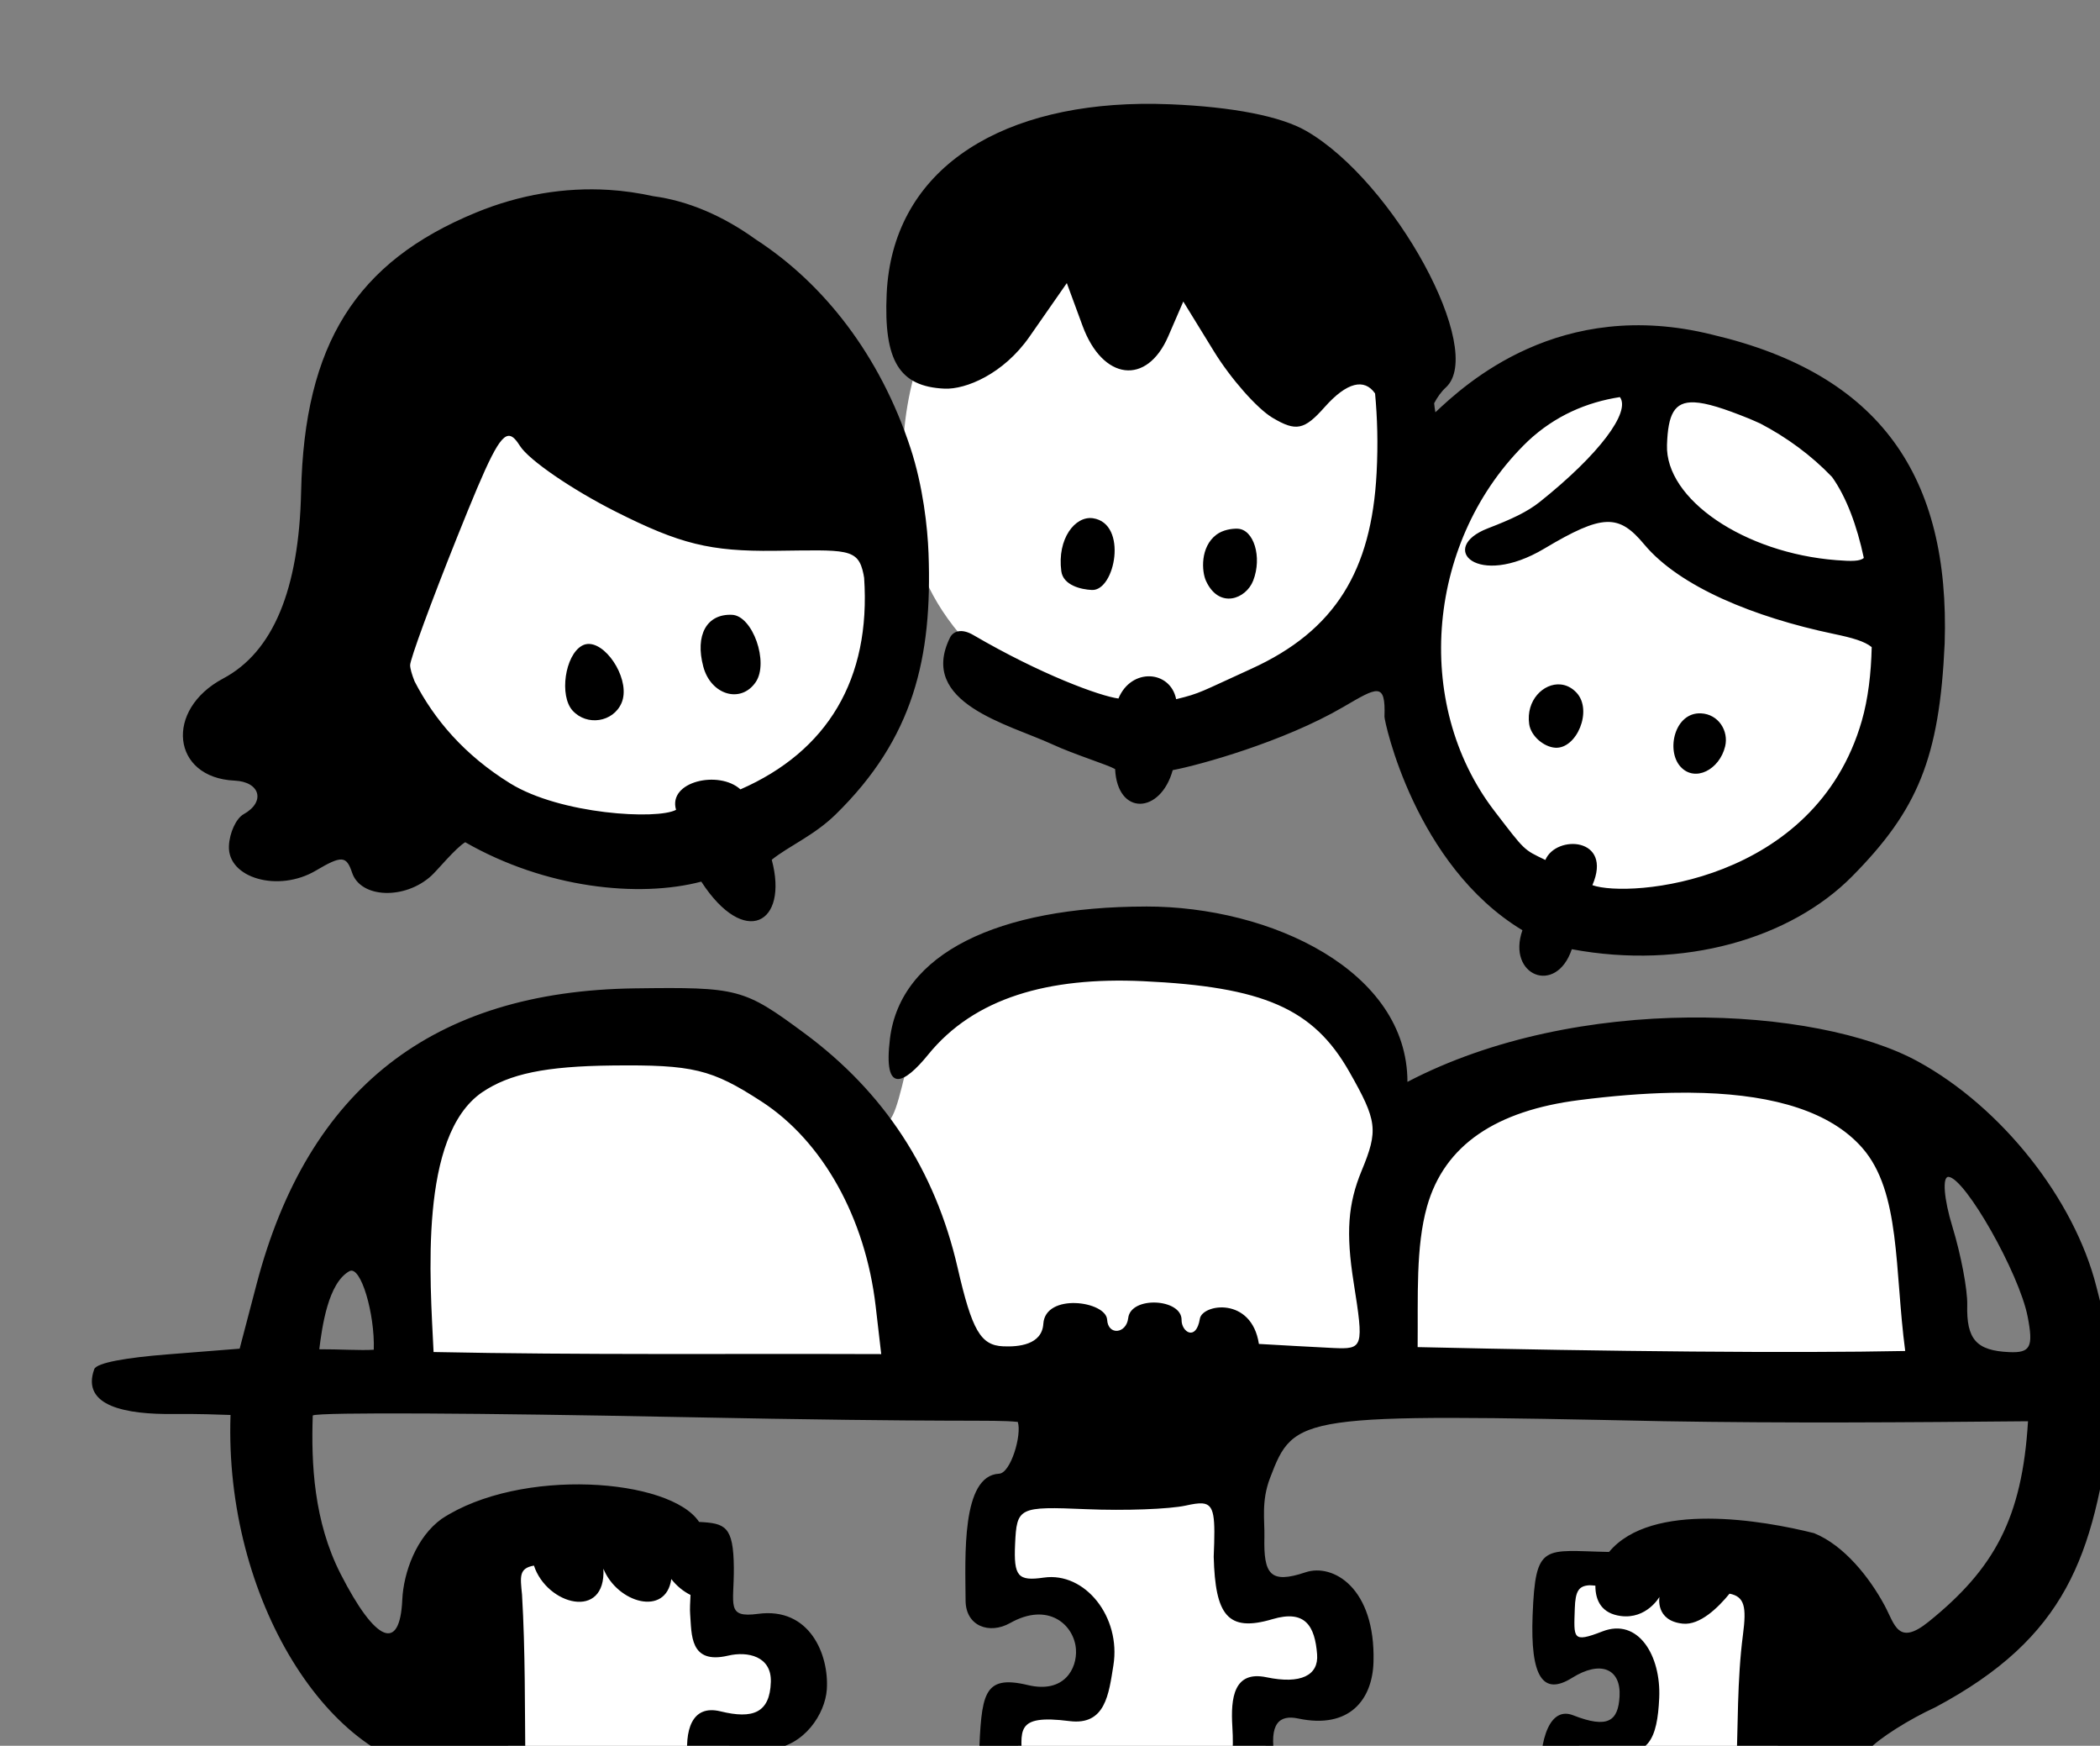
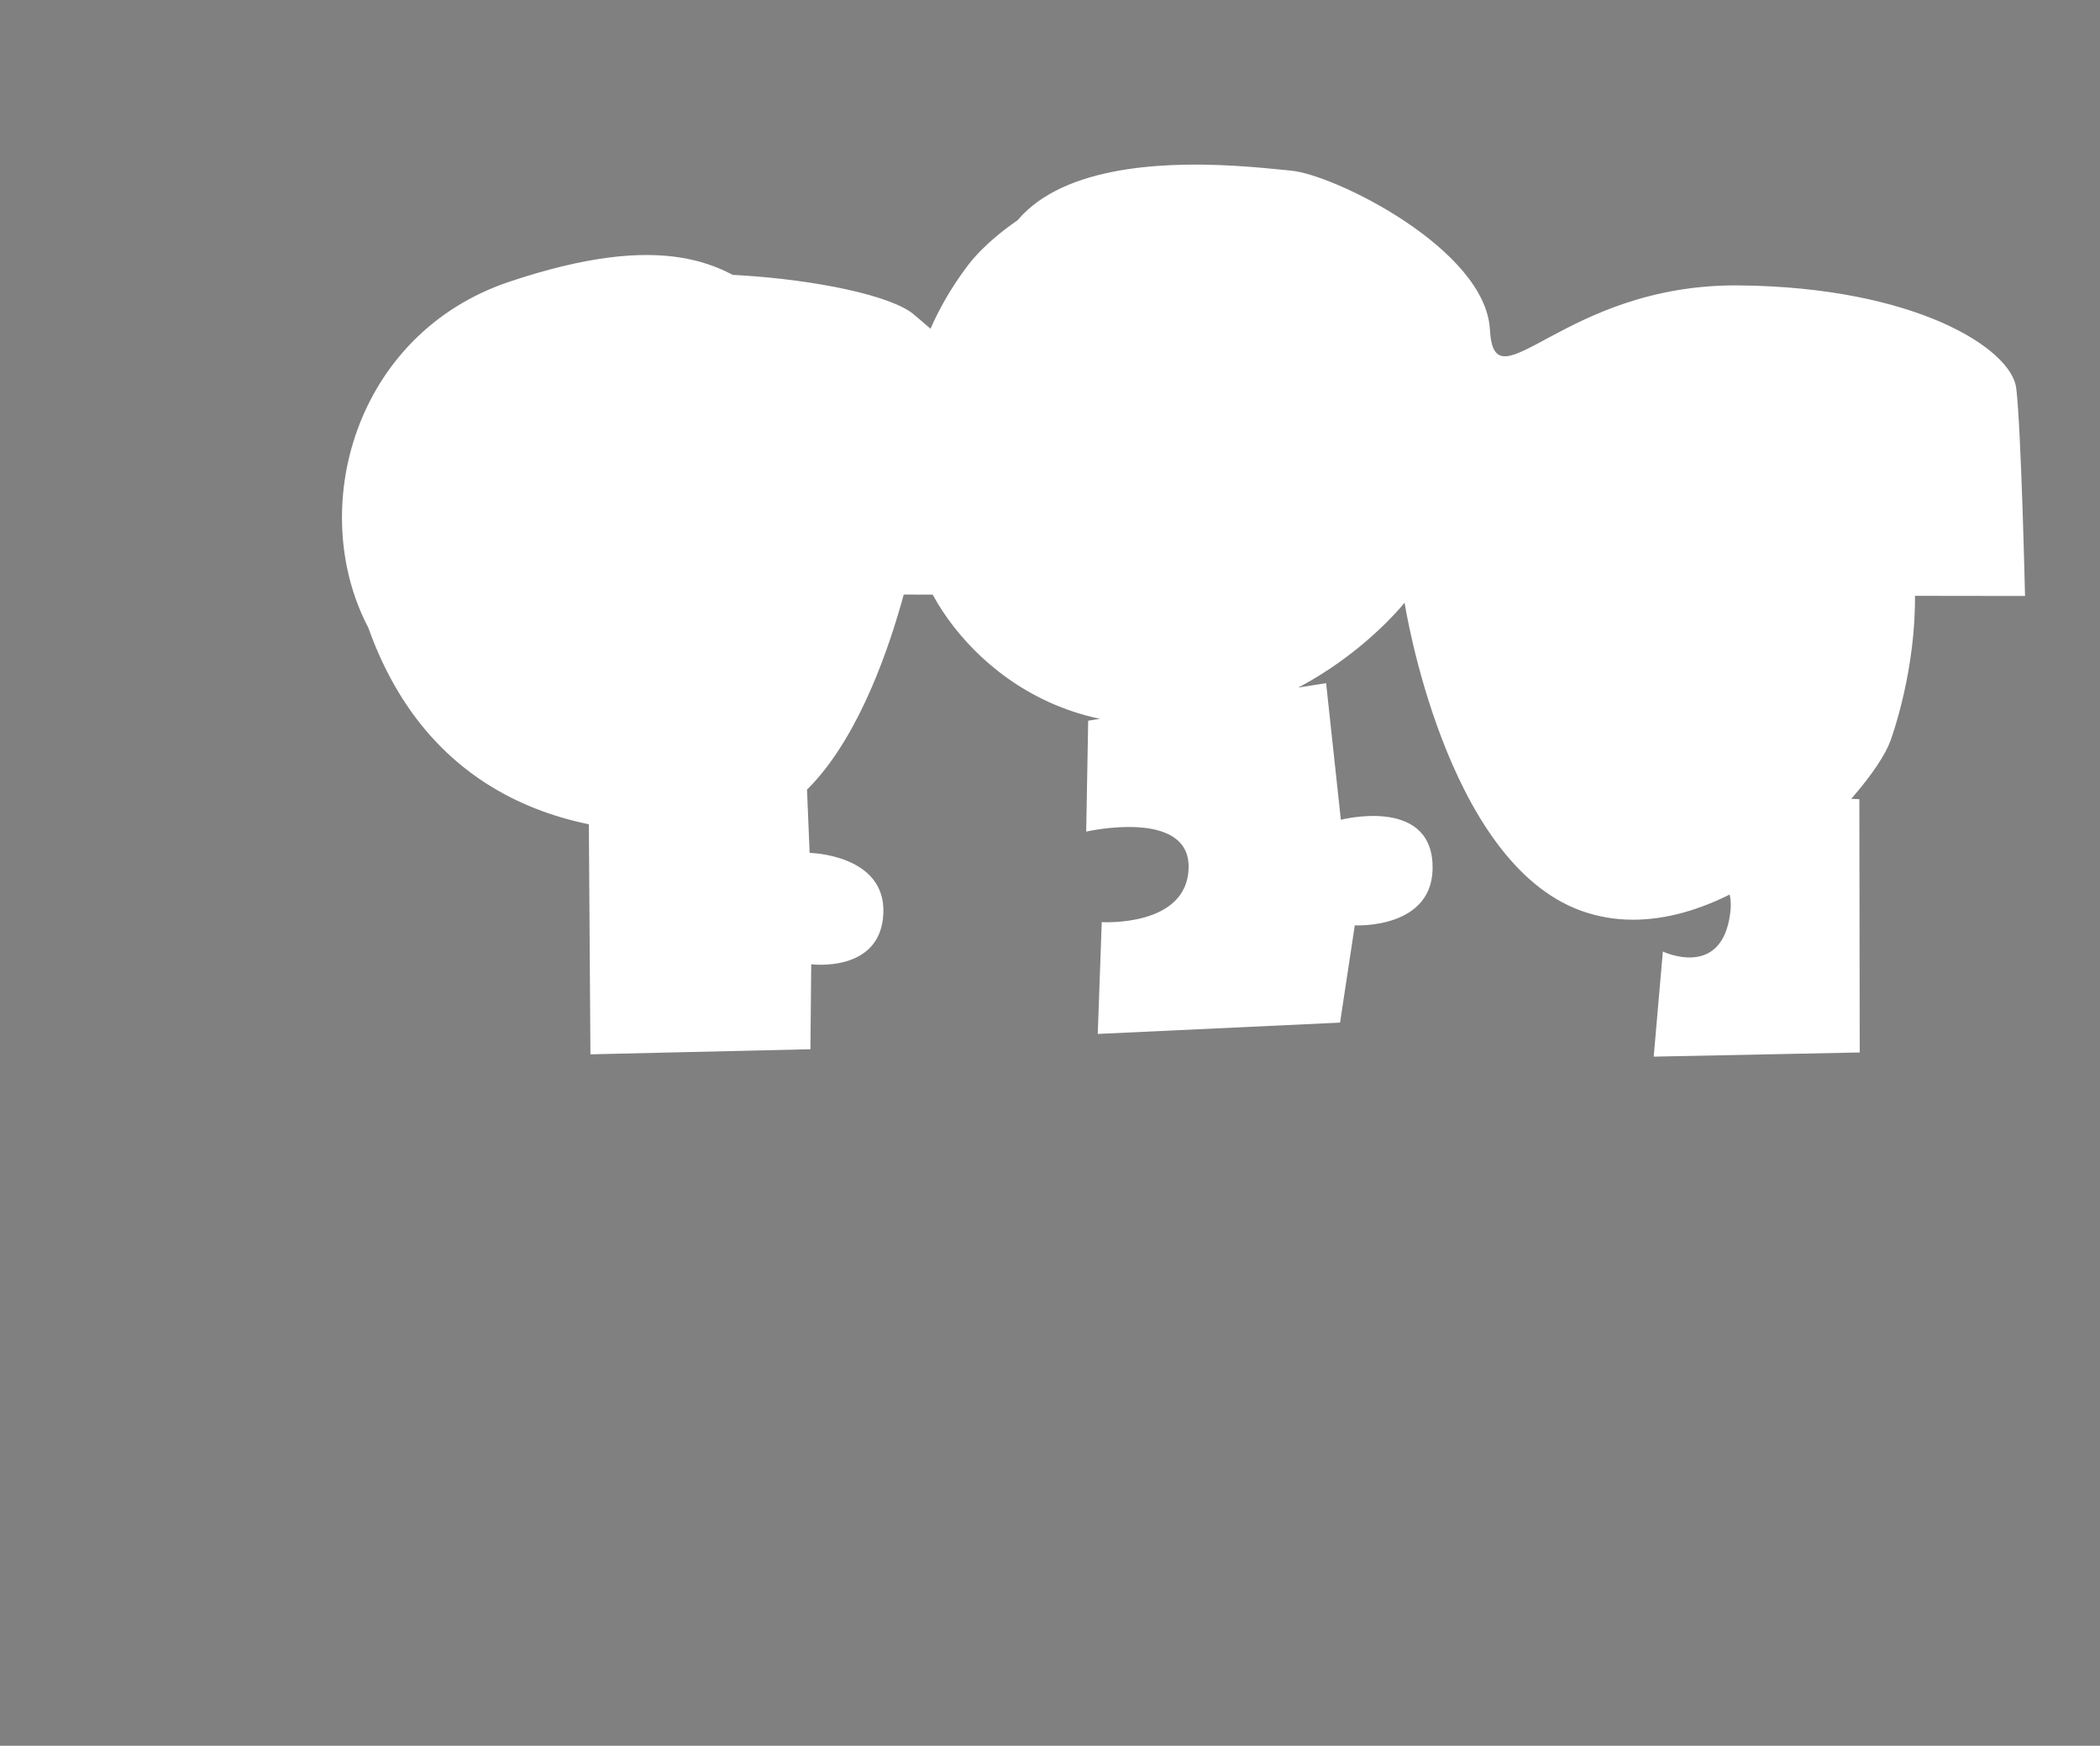
<svg xmlns="http://www.w3.org/2000/svg" width="187.328mm" height="155.687mm" viewBox="0 0 187.328 155.687">
  <rect x="0" y="0" width="187.328" height="155.687" fill="#808080" stroke="none" />
-   <path d="m 20035.648,22238.554 c -34.176,0.67 -62.972,20.16 -73.39,33.83 -25.435,33.376 -21.666,69.173 -21.666,69.173 0,0 -30.818,-45.882 -45.622,-57.841 -14.803,-11.959 -34.99,-23.213 -87.07,-5.783 -52.081,17.429 -68.5,76.442 -47.506,116.462 22.878,64.251 80.207,73.397 124.348,67.065 44.141,-6.331 60.156,-96.531 60.156,-96.531 -1.281,15.397 26.092,62.1 80.207,61.984 51.996,-0.111 84.11,-40.959 84.11,-40.959 0,0 13.457,86.997 59.347,103.645 45.891,16.647 97.837,-39.55 104.162,-57.059 6.325,-17.509 28.934,-100.752 -44.006,-119.824 -72.938,-19.072 -115.197,42.207 -115.197,42.207 0,0 -1.882,-41.584 -1.613,-47.446 0.269,-5.862 -10.498,-56.354 -52.486,-66.437 -7.873,-1.891 -15.887,-2.641 -23.774,-2.486 z m -27.521,259.531 c -26.233,0.423 -57.577,6.427 -63.948,33.201 -9.195,38.647 -6.486,34.873 -27.798,17.113 -14.775,-12.313 -99.331,-21.526 -128.426,-3.443 -29.096,18.083 -11.674,85.141 -8.709,97.627 l 511.297,0.644 c 0,0 -1.297,-56.615 -2.965,-69.962 -1.668,-13.347 -34.101,-34.014 -93.403,-34.553 -59.299,-0.538 -82.28,41.87 -83.763,14.853 -1.482,-27.016 -52.261,-52.202 -67.086,-53.494 -5.56,-0.484 -19.46,-2.24 -35.199,-1.986 z m 47.148,174.488 -80.088,12.623 -0.67,37.322 c 0,0 34.88,-7.948 34.477,12.155 -0.402,20.102 -29.244,18.31 -29.244,18.31 l -1.342,37.633 81.562,-3.816 4.965,-32.727 c 0,0 27.366,1.481 26.158,-20.881 -1.207,-22.362 -30.853,-14.648 -30.853,-14.648 z m -175.199,24.699 -73.111,3.196 0.669,97.006 74.051,-1.715 0.27,-28.594 c 0,0 23.34,3.039 24.279,-16.986 0.939,-20.024 -24.816,-20.493 -24.816,-20.493 z m 283.996,11.143 -0.135,31.244 c 0,0 30.185,-12.155 27.367,10.285 -2.817,22.44 -22.671,12.936 -22.671,12.936 l -3.084,35.373 69.353,-1.403 -0.133,-85.24 z" fill="#FFFFFF" paint-order="fill markers stroke" transform="translate(-117.74,-12.435) matrix(0.265,0,0,0.265,-5085.907,-5866.096)" />
-   <path d="m 20020.315,22218.094 v 0 c -49.389,0.771 -83.573,23.292 -85.442,63.913 -1.038,22.551 4.256,31.231 19.47,31.919 7.117,0.322 19.828,-4.882 28.601,-17.48 l 12.571,-18.044 5.299,14.39 c 6.77,18.389 21.621,20.202 28.841,3.523 l 5.067,-11.705 10.31,16.756 c 5.671,9.216 14.542,19.273 19.718,22.352 7.934,4.72 10.687,4.161 17.547,-3.571 7.513,-8.462 13.378,-9.76 16.982,-4.606 0.759,8.083 1.035,16.879 0.515,26.769 -1.724,32.803 -13.874,53.032 -42.222,65.912 -16.893,7.674 -17.046,8.243 -25.253,10.204 -1.971,-9.776 -15.111,-10.661 -19.426,-0.225 -6.268,-0.818 -26.086,-8.075 -48.855,-21.363 -4.014,-2.343 -6.781,-1.293 -7.855,0.889 -10.825,21.995 19.762,29.119 34.463,35.901 7.545,3.477 18.515,6.818 21.123,8.315 0.766,15.839 15.305,15.184 19.394,0.364 8.912,-1.674 37.276,-9.511 57.361,-21.225 11.513,-6.713 14.353,-8.62 13.915,3.256 -0.05,1.379 10.174,49.953 46.437,71.844 -5.319,15.225 11.335,22.097 16.63,6.39 37.581,7.012 73.665,-3.579 94.391,-24.549 22.031,-22.293 29.37,-39.746 31.119,-78.35 1.813,-56.155 -21.65,-90.611 -78.122,-103.889 -51.515,-12.883 -83.338,16.732 -93.31,26.093 -0.198,-0.872 -0.292,-1.986 -0.415,-3.037 1.038,-2.001 2.429,-3.938 3.942,-5.319 13.589,-12.411 -17.38,-69.263 -47.024,-86.333 -8.554,-4.926 -24.667,-8.077 -45.615,-8.956 -3.478,-0.143 -6.865,-0.189 -10.157,-0.14 z m -179.021,28.937 c -14.703,-0.89 -29.83,1.527 -44.668,7.636 -40.447,16.647 -57.791,44.326 -58.862,93.936 -0.711,32.998 -9.461,53.957 -26.247,62.872 -19.852,10.548 -17.299,33.399 3.84,34.356 8.663,0.393 10.495,7.161 3.059,11.303 -2.517,1.405 -4.748,6.21 -4.951,10.683 -0.491,10.873 16.686,15.743 29.256,8.296 8.697,-5.136 10.292,-5.047 12.208,0.718 2.869,8.603 17.745,9.174 26.682,1.009 2.089,-1.905 8.103,-9.299 11.394,-11.272 26.98,15.472 58.344,18.805 79.466,13.26 14.568,22.455 29.482,14.164 23.715,-7.364 5.702,-4.601 14.235,-8.146 21.445,-15.187 26.318,-25.713 32.638,-52.778 31.328,-87.992 -0.32,-8.606 -1.828,-22.49 -6.087,-35.421 -10.283,-31.21 -29.139,-55.283 -52.058,-70.147 -11.134,-8.025 -22.899,-13.014 -34.494,-14.556 -4.942,-1.079 -9.954,-1.824 -15.026,-2.13 z m 340.398,69.74 c 3.673,4.935 -6.807,19.183 -26.945,35.249 -4.277,3.41 -9.541,5.847 -17.499,8.915 -16.986,6.549 -3.654,20.33 19.008,6.814 19.709,-11.755 25.064,-11.665 33.617,-1.413 11.866,14.224 36.924,24.501 63.815,30.132 6.267,1.312 10.354,2.464 12.765,4.44 -0.198,8.835 -1.205,17.42 -3.345,24.841 -15.729,54.567 -78.335,59.657 -90.678,55.268 6.995,-16.185 -12.255,-17.059 -15.829,-8.479 -7.422,-3.588 -6.695,-2.863 -17.166,-16.517 -27.786,-36.229 -22.746,-91.745 11.295,-124.432 9.069,-8.505 19.763,-13.103 30.962,-14.818 z m 25.06,1.771 c 4.114,0.176 9.975,2.053 18.267,5.406 1.408,0.569 2.614,1.14 3.921,1.709 8.937,4.666 17.232,10.744 24.17,18.007 4.766,6.659 8.398,16.363 10.688,27.23 -1.308,1.157 -4.116,1.146 -9.217,0.752 -31.027,-2.401 -57.664,-20.502 -57.038,-38.778 0.343,-10.188 2.352,-14.618 9.209,-14.326 z m -398.681,11.305 c 1.116,0.228 2.169,1.47 3.389,3.391 3,4.718 17.477,14.65 32.179,22.064 21.647,10.919 31.811,13.427 53.451,13.194 24.404,-0.259 28.171,-1.082 30.001,7.963 0.03,0.457 0.137,0.685 0.192,1.097 2.317,34.207 -12.404,58.43 -41.639,71.227 -7.19,-6.541 -24.495,-2.724 -21.671,6.882 -6.259,3.395 -38.872,1.599 -55.894,-8.935 -15.288,-9.465 -25.494,-21.427 -32.133,-34.324 -0.907,-2.29 -1.481,-4.294 -1.486,-5.414 -0.02,-1.966 7.084,-21.297 15.763,-42.958 10.603,-26.448 14.503,-34.873 17.848,-34.187 z m 196.254,27.693 c -6.003,-0.895 -12.119,6.914 -10.664,17.824 0.63,4.726 6.593,6.149 10.297,6.317 7.837,0.355 12.175,-22.381 0.367,-24.141 z m 48.659,3.514 c -1.819,-0.06 -4.914,0.349 -7.123,2.02 -5.48,4.138 -4.98,12.352 -3.477,15.597 4.399,9.491 13.456,6.104 15.876,-0.165 3.061,-7.93 0.184,-17.262 -5.276,-17.448 z m -170.158,28.983 c -8.531,-0.386 -12.524,6.824 -9.673,17.464 2.558,9.539 12.646,12.503 17.64,5.184 4.511,-6.613 -1.014,-22.333 -7.967,-22.648 z m -47.876,9.815 c -0.911,-0.07 -1.799,0.106 -2.631,0.574 -5.738,3.197 -7.715,16.867 -3.159,21.857 4.817,5.275 13.631,3.913 16.449,-2.543 3.133,-7.172 -4.287,-19.427 -10.659,-19.888 z m 326.768,13.621 c -5.763,-0.526 -11.709,5.368 -10.562,13.35 0.587,4.077 4.982,7.693 8.767,7.94 7.214,0.47 12.673,-12.495 7.226,-18.459 -1.611,-1.764 -3.51,-2.654 -5.431,-2.831 z m 47.248,9.724 c -8.851,-0.401 -11.834,12.523 -6.865,17.963 4.875,5.34 13.14,0.972 15.016,-6.851 1.246,-5.195 -2.224,-10.843 -8.151,-11.112 z m -186.903,65.011 v 0 c -49.728,0.08 -82.542,15.746 -86.082,44.448 -2.355,19.087 4.788,15.333 12.855,5.393 15.516,-19.122 40.488,-26.196 72.311,-24.725 40.583,1.876 57.334,9.213 69.397,30.38 9.481,16.646 9.869,19.725 4.205,33.421 -4.626,11.185 -5.323,20.912 -2.682,37.601 3.459,21.892 3.27,22.505 -6.812,22.048 -7.015,-0.318 -17.662,-0.971 -25.082,-1.371 -2.463,-16.052 -19.053,-13.471 -19.874,-8.476 -1.268,7.718 -6.214,4.45 -6.16,0.389 0.08,-7.218 -17.108,-8.131 -17.964,-0.606 -0.602,5.281 -6.784,5.955 -7.092,0.541 -0.356,-6.285 -20.806,-9.1 -21.475,1.371 -0.454,7.116 -8.399,7.818 -13.537,7.586 -7.574,-0.344 -10.466,-5.338 -15.318,-26.439 -7.545,-32.836 -24.687,-59.064 -51.598,-78.952 -20.354,-15.043 -22.216,-15.536 -57.068,-15.071 -68.063,0.907 -110.06,33.748 -127.322,99.568 l -5.691,21.685 -24.386,1.931 c -13.41,1.064 -23.773,2.77 -24.564,4.97 -4.552,12.656 11.149,15.221 26.412,15.086 9.318,-0.08 14.854,0.178 19.469,0.328 -2.182,61.837 33.481,118.461 72.582,120.231 5.218,0.237 11.886,0.3 11.464,10.569 -0.711,17.309 9.877,16.016 25.882,16.111 l 45.412,0.271 c 20.697,0.124 15.429,-13.926 15.802,-19.978 0.347,-5.403 0.65,-13.881 10.552,-14.738 11.432,-0.988 18.483,-11.921 19.026,-20.124 0.775,-11.685 -5.772,-27.756 -23.123,-25.421 -10.905,1.466 -8.074,-2.987 -8.176,-15.542 -0.121,-14.089 -2.97,-14.925 -11.695,-15.388 -9.761,-14.713 -60.147,-18.462 -86.624,-1.063 -8.523,6.097 -12.872,18.021 -13.292,27.263 -0.803,17.753 -8.988,14.329 -20.748,-8.68 -9.062,-17.735 -9.934,-37.205 -9.388,-53.348 2.109,-1.177 59.485,-0.754 120.885,0.484 100.566,2.023 107.138,0.773 116.437,1.687 1.434,4.308 -2.357,17.24 -6.286,17.427 -12.779,0.607 -11.364,28.029 -11.28,42.716 0.05,8.617 8.039,11.454 14.984,7.541 12.945,-7.296 21.588,0.679 22.167,8.812 0.463,6.532 -3.993,14.978 -16.173,12.065 -15.359,-3.671 -15.561,3.314 -16.503,24.131 -0.54,11.921 0.484,22.566 2.276,23.658 1.795,1.089 24.167,0.306 46.053,0.365 46.026,0.119 54.514,-6.058 51.354,-23.33 -2.232,-12.193 1.631,-14.876 7.792,-13.574 17.307,3.659 25.015,-6.392 25.36,-19.06 0.682,-24.955 -13.67,-33.244 -22.895,-30.139 -11.914,4.009 -14.12,0.656 -13.832,-11.866 0.133,-5.551 -1.1,-12.002 1.879,-19.823 8.21,-21.549 9.348,-21.715 132.644,-19.159 40.845,0.697 81.677,0.397 122.523,0.01 -1.966,32.646 -11.367,49.636 -33.424,67.448 -10.351,8.359 -11.408,0.932 -14.837,-5.433 -5.069,-9.408 -13.59,-20.219 -23.748,-24.349 -17.139,-4.306 -54.73,-10.829 -69.021,6.32 -21.963,-0.424 -24.774,-3.35 -25.729,21.297 -0.799,20.615 3.409,27.255 13.279,21.076 9.649,-6.041 16.535,-3.063 15.988,6.28 -0.48,8.22 -3.873,10.922 -15.622,6.311 -7.379,-2.896 -11.634,6.582 -11.093,23.707 0.627,19.826 1.197,21.456 13.615,21.634 l 59.643,0.6 c 12.416,0.124 12.392,-3.267 13.026,-14.009 0.624,-10.545 4.276,-14.317 10.138,-14.052 4.449,0.202 10.847,-2.67 14.223,-6.379 3.373,-3.713 13.457,-10.104 22.399,-14.208 44.189,-23.569 53.265,-51.039 59.2,-96.867 23.272,-0.414 27.839,0.167 28.221,-10.363 0.37,-10.156 -5.841,-11.893 -27.697,-12.023 -1.179,-5.293 -2.615,-10.673 -5.536,-22.252 -7.442,-29.51 -31.942,-60.429 -60.056,-75.797 -34.193,-18.699 -114.613,-23.072 -171.865,6.852 0.02,-37.273 -45.77,-59.084 -88.105,-59.018 z m -179.548,53.494 c 27.142,-0.302 33.405,1.205 50.232,12.119 20.591,13.351 34.971,39.146 38.427,68.921 l 1.867,16.08 c -50.225,-0.187 -100.502,0.337 -150.689,-0.697 -1.154,-24.303 -5.045,-72.711 16.342,-87.406 9.253,-6.263 21.43,-8.77 43.821,-9.017 z m 367.335,9.246 c 24.093,0.804 42.809,6.368 53.428,18.483 12.992,14.82 10.826,41.03 14.452,68.346 -37.474,0.764 -99.389,0.171 -164.124,-1.307 0.152,-17.18 -0.663,-33.772 3.155,-47.306 5.875,-20.824 23.417,-32.273 51.195,-35.814 11.04,-1.408 21.508,-2.262 31.25,-2.461 3.653,-0.08 7.203,-0.06 10.644,0.06 z m 82.44,28.236 v 0 c 5.563,0.252 23.784,32.377 26.645,46.975 2.016,10.298 0.967,12.323 -6.227,11.997 -11.022,-0.5 -14.389,-4.286 -14.098,-15.895 0.12,-5.111 -2.122,-16.936 -4.984,-26.276 -2.867,-9.34 -3.466,-16.898 -1.336,-16.805 z m -538.285,31.744 v 0 c 3.862,-2.149 8.624,14.51 8.219,26.429 -4.407,0.299 -11.763,-0.197 -18.347,-0.16 0.977,-7.759 2.992,-22.293 10.128,-26.272 z m 287.139,78.143 c 4.119,0.339 4.374,4.445 3.815,17.941 0.523,19.67 4.665,25.498 19.796,21.008 10.994,-3.262 14.26,2.272 15.008,11.832 0.556,7.086 -5.48,10.147 -17.051,7.724 -10.999,-2.304 -12.072,6.966 -11.482,16.59 1.029,16.77 -2.796,17.225 -6.1,18.325 -3.309,1.099 -22.609,0.348 -39.016,1.356 -25.522,1.57 -25.522,-0.508 -25.643,-7.286 -0.194,-10.902 -2.892,-16.625 15.917,-14.237 12.14,1.541 13.246,-9.074 14.804,-18.758 2.608,-16.244 -9.53,-31.536 -23.433,-29.526 -8.727,1.262 -10.153,-0.405 -9.66,-11.271 0.562,-12.407 1.212,-12.715 23.977,-11.755 12.87,0.55 27.966,0 33.549,-1.233 2.344,-0.516 4.147,-0.82 5.519,-0.71 z m -225.008,20.927 c 4.377,13.301 24.269,18.534 23.385,1.052 4.68,11.534 21.062,16.229 22.853,3.475 1.795,2.33 4.08,4.168 6.47,5.353 -0.104,2.28 -0.269,4.706 -0.128,6.401 0.547,6.761 -0.268,17.094 12.79,14.023 6.58,-1.547 14.636,0.198 14.377,8.83 -0.316,10.492 -6.094,12.576 -16.941,9.919 -9.72,-2.382 -12.227,6.393 -10.953,17.021 l 0.976,8.129 c -0.738,8.064 -2.643,7.774 -11.064,7.518 l -33.801,-1.531 c -9.937,-0.451 -10.722,-0.78 -10.851,-13.216 -0.193,-19.064 0,-38.156 -1.124,-57.191 -0.595,-6.093 -1.108,-8.872 4.011,-9.783 z m 355.335,6.615 c 0.477,-0.02 1.4,0.112 1.966,0.131 -0.02,5.259 2.291,9.387 8.525,10.215 8.729,1.16 13.046,-6.426 13.046,-6.426 0,0 -1.506,8.012 7.828,9 5.817,0.617 11.955,-5.438 15.757,-10.088 5.086,0.996 5.749,4.445 4.526,13.792 -2.005,15.298 -1.631,30.995 -2.288,46.403 -0.696,16.3 -7.278,12.432 -29.346,12.572 -21.878,0.137 -22.361,-0.01 -20.336,-13.14 1.225,-7.96 -1.114,-8.176 7.915,-6.563 12.231,2.188 15.234,-4.163 15.86,-17.974 0.645,-14.252 -7.062,-27.082 -19.138,-22.383 -10.205,3.97 -9.591,2.31 -9.28,-7.712 0.184,-5.923 1.345,-7.628 4.965,-7.827 z" transform="translate(-117.74,-12.435) matrix(0.265,0,0,0.265,-5085.907,-5866.096)" fill="#000000" />
+   <path d="m 20035.648,22238.554 c -34.176,0.67 -62.972,20.16 -73.39,33.83 -25.435,33.376 -21.666,69.173 -21.666,69.173 0,0 -30.818,-45.882 -45.622,-57.841 -14.803,-11.959 -34.99,-23.213 -87.07,-5.783 -52.081,17.429 -68.5,76.442 -47.506,116.462 22.878,64.251 80.207,73.397 124.348,67.065 44.141,-6.331 60.156,-96.531 60.156,-96.531 -1.281,15.397 26.092,62.1 80.207,61.984 51.996,-0.111 84.11,-40.959 84.11,-40.959 0,0 13.457,86.997 59.347,103.645 45.891,16.647 97.837,-39.55 104.162,-57.059 6.325,-17.509 28.934,-100.752 -44.006,-119.824 -72.938,-19.072 -115.197,42.207 -115.197,42.207 0,0 -1.882,-41.584 -1.613,-47.446 0.269,-5.862 -10.498,-56.354 -52.486,-66.437 -7.873,-1.891 -15.887,-2.641 -23.774,-2.486 z c -26.233,0.423 -57.577,6.427 -63.948,33.201 -9.195,38.647 -6.486,34.873 -27.798,17.113 -14.775,-12.313 -99.331,-21.526 -128.426,-3.443 -29.096,18.083 -11.674,85.141 -8.709,97.627 l 511.297,0.644 c 0,0 -1.297,-56.615 -2.965,-69.962 -1.668,-13.347 -34.101,-34.014 -93.403,-34.553 -59.299,-0.538 -82.28,41.87 -83.763,14.853 -1.482,-27.016 -52.261,-52.202 -67.086,-53.494 -5.56,-0.484 -19.46,-2.24 -35.199,-1.986 z m 47.148,174.488 -80.088,12.623 -0.67,37.322 c 0,0 34.88,-7.948 34.477,12.155 -0.402,20.102 -29.244,18.31 -29.244,18.31 l -1.342,37.633 81.562,-3.816 4.965,-32.727 c 0,0 27.366,1.481 26.158,-20.881 -1.207,-22.362 -30.853,-14.648 -30.853,-14.648 z m -175.199,24.699 -73.111,3.196 0.669,97.006 74.051,-1.715 0.27,-28.594 c 0,0 23.34,3.039 24.279,-16.986 0.939,-20.024 -24.816,-20.493 -24.816,-20.493 z m 283.996,11.143 -0.135,31.244 c 0,0 30.185,-12.155 27.367,10.285 -2.817,22.44 -22.671,12.936 -22.671,12.936 l -3.084,35.373 69.353,-1.403 -0.133,-85.24 z" fill="#FFFFFF" paint-order="fill markers stroke" transform="translate(-117.74,-12.435) matrix(0.265,0,0,0.265,-5085.907,-5866.096)" />
</svg>